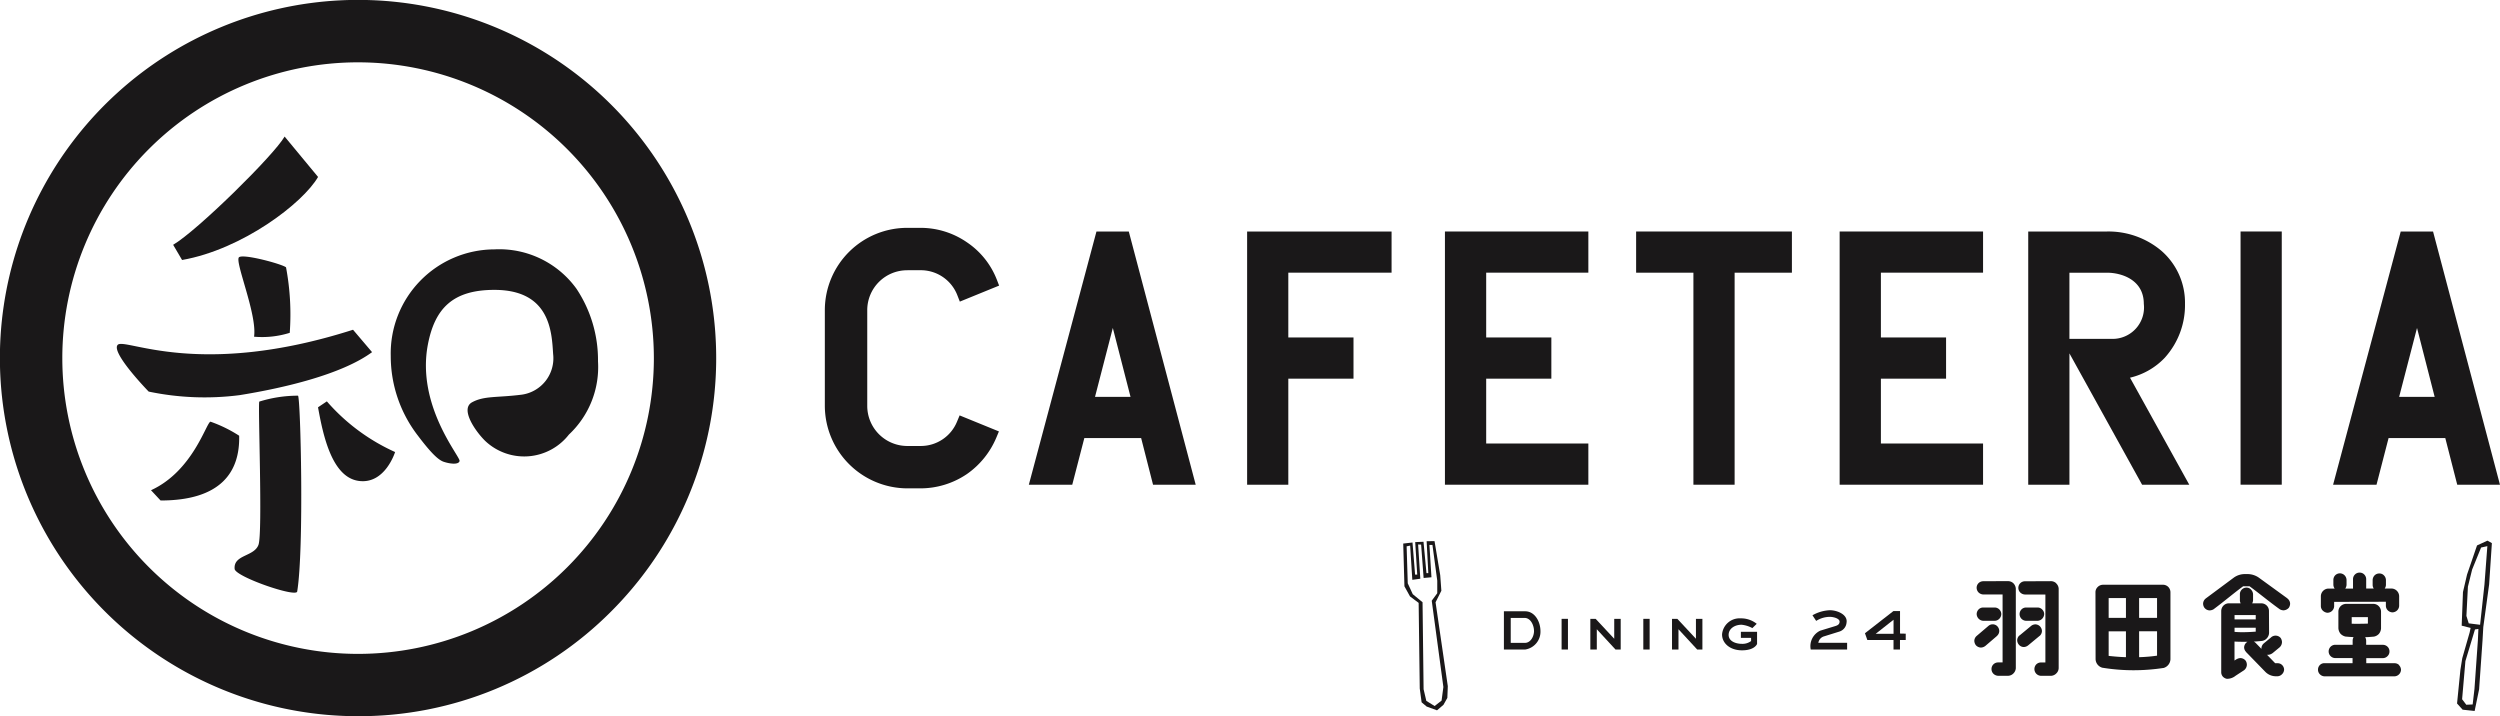
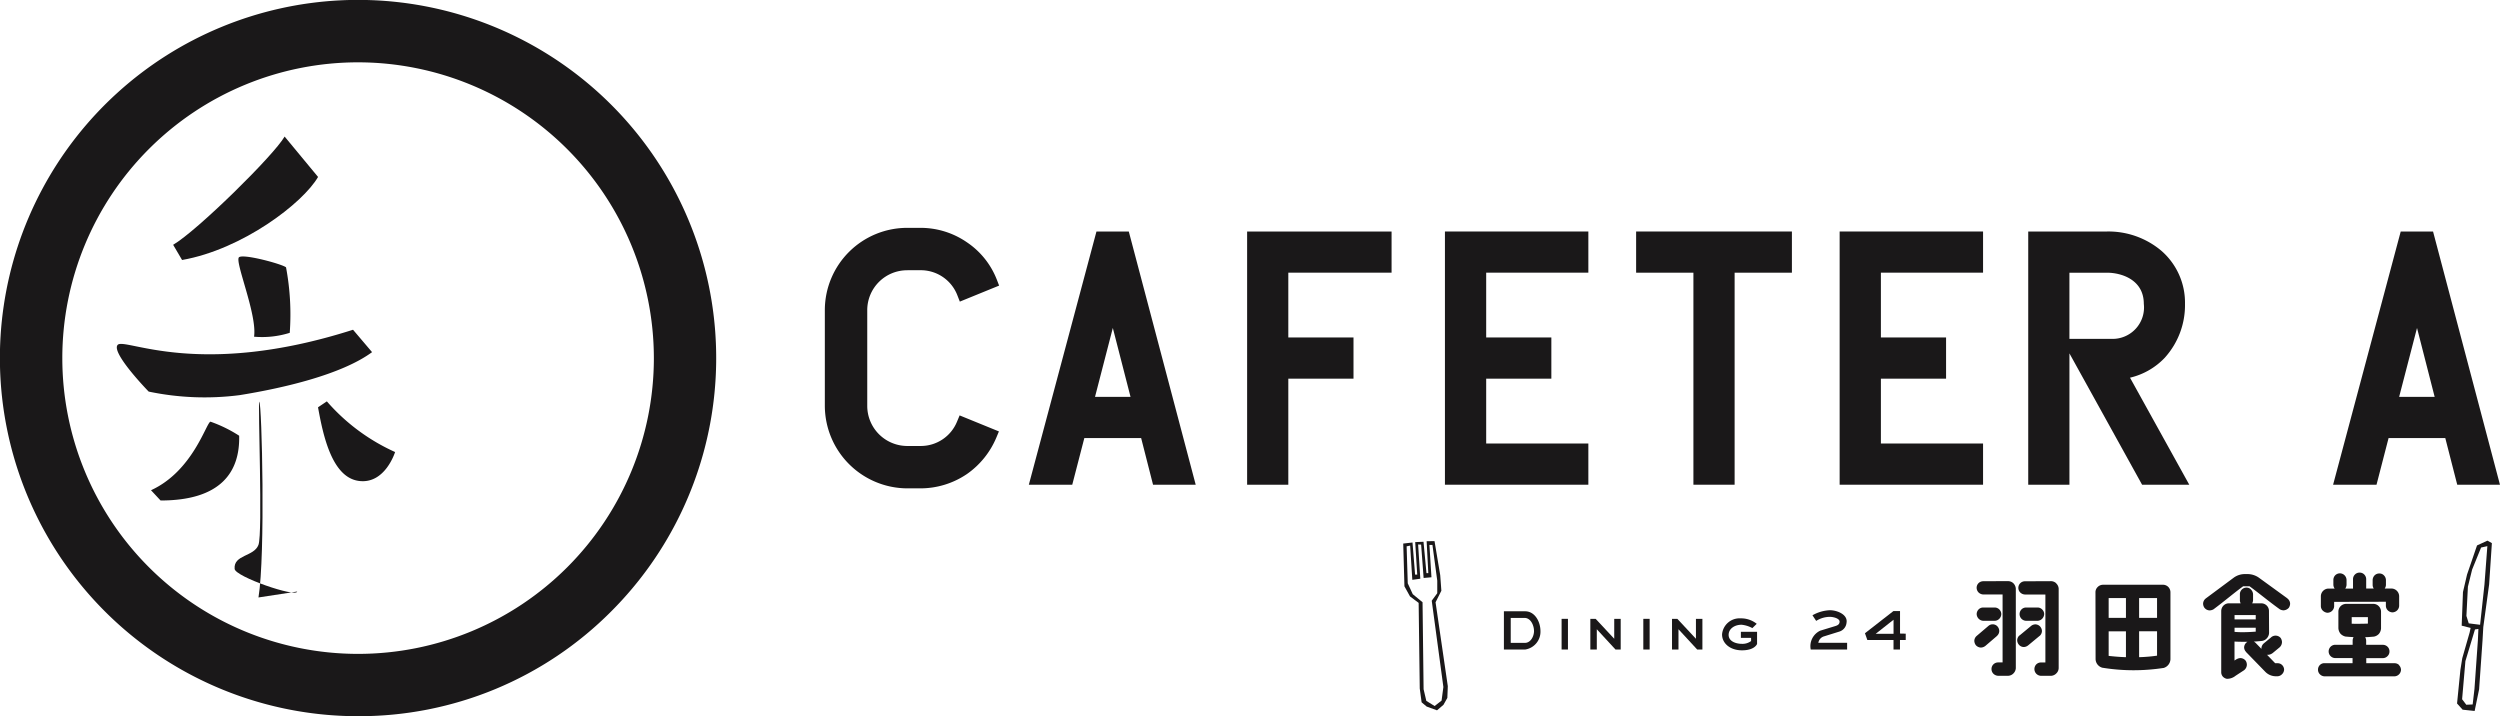
<svg xmlns="http://www.w3.org/2000/svg" id="グループ_2551" data-name="グループ 2551" width="193.315" height="55.381" viewBox="0 0 193.315 55.381">
  <path id="パス_2966" data-name="パス 2966" d="M662.511,600.712a27.694,27.694,0,1,1,19.584-8.114,27.5,27.5,0,0,1-19.584,8.114m0-50.561a22.871,22.871,0,1,0,22.873,22.869A22.894,22.894,0,0,0,662.511,550.151Z" transform="translate(-634.823 -545.331)" fill="#1a1819" />
  <path id="パス_2967" data-name="パス 2967" d="M638.5,557.229l-.691-1.176c1.862-1.09,7.786-6.916,8.62-8.37l2.585,3.123c-1.166,2.024-5.847,5.6-10.514,6.422" transform="translate(-624.42 -537.124)" fill="#1a1819" />
  <path id="パス_2968" data-name="パス 2968" d="M639.3,555.8s-2.939-3.016-2.4-3.613,6.219,2.661,18.2-1.171l1.472,1.732c-2.351,1.732-6.866,2.782-10.245,3.325a21.107,21.107,0,0,1-7.023-.274" transform="translate(-627.801 -525.518)" fill="#1a1819" />
-   <path id="パス_2969" data-name="パス 2969" d="M643.706,567.315c-.076.48-4.793-1.148-4.837-1.75-.095-1.113,1.508-.938,1.844-1.862s-.053-10.918.063-11.075a10.074,10.074,0,0,1,2.993-.458c.2.139.48,11.879-.063,15.145" transform="translate(-620.726 -521.574)" fill="#1a1819" />
+   <path id="パス_2969" data-name="パス 2969" d="M643.706,567.315c-.076.48-4.793-1.148-4.837-1.75-.095-1.113,1.508-.938,1.844-1.862s-.053-10.918.063-11.075c.2.139.48,11.879-.063,15.145" transform="translate(-620.726 -521.574)" fill="#1a1819" />
  <path id="パス_2970" data-name="パス 2970" d="M638.161,558.692l-.736-.79c3.249-1.485,4.277-5.242,4.6-5.3a10.427,10.427,0,0,1,2.217,1.086c.068,2.818-1.432,5.008-6.076,5.008" transform="translate(-625.748 -519.995)" fill="#1a1819" />
  <path id="パス_2971" data-name="パス 2971" d="M643.431,558.395c-2.046-.3-2.733-3.487-3.128-5.69l.682-.458a15.326,15.326,0,0,0,5.277,3.918s-.781,2.531-2.832,2.23" transform="translate(-615.711 -521.211)" fill="#1a1819" />
-   <path id="パス_2972" data-name="パス 2972" d="M645.675,566.061c-.386-.125-.916-.57-2.015-2.028a10.057,10.057,0,0,1-2.1-6.161,8.047,8.047,0,0,1,8.015-8.244h0a7.364,7.364,0,0,1,6.35,3.051,9.962,9.962,0,0,1,1.661,5.605,7.148,7.148,0,0,1-2.248,5.663,4.383,4.383,0,0,1-6.444.521c-.727-.691-2.01-2.486-1.046-3.016.943-.516,1.943-.345,3.859-.592a2.837,2.837,0,0,0,2.41-3.132c-.108-1.669-.2-4.968-4.542-4.968h0c-3.173,0-4.6,1.391-5.143,4.223-.906,4.748,2.531,8.683,2.45,9.011s-.844.189-1.2.067" transform="translate(-611.345 -530.345)" fill="#1a1819" />
  <path id="パス_2973" data-name="パス 2973" d="M642.9,555.652a7.136,7.136,0,0,1-2.76.3c.256-1.719-1.535-5.874-1.158-6.148s3.357.543,3.631.785a19.7,19.7,0,0,1,.287,5.062" transform="translate(-620.495 -529.916)" fill="#1a1819" />
  <path id="パス_2974" data-name="パス 2974" d="M655.426,552.533h1.01a3.028,3.028,0,0,1,2.845,1.934l.193.494,3.038-1.239-.184-.476a6.172,6.172,0,0,0-2.293-2.863,6.3,6.3,0,0,0-3.6-1.126h-1.01a6.369,6.369,0,0,0-6.39,6.332v7.453a6.4,6.4,0,0,0,6.39,6.359h1.01a6.409,6.409,0,0,0,3.577-1.1,6.5,6.5,0,0,0,2.284-2.823l.2-.48-3.038-1.239-.2.48a3.026,3.026,0,0,1-2.823,1.885h-1.01a3.1,3.1,0,0,1-3.11-3.079v-7.453a3.085,3.085,0,0,1,3.11-3.056" transform="translate(-585.254 -531.638)" fill="#1a1819" />
  <path id="パス_2975" data-name="パス 2975" d="M656.312,568.9H659.5v-8.2h5.041v-3.186H659.5v-5.011h7.985V549.32h-11.17V568.9" transform="translate(-559.88 -531.419)" fill="#1a1819" />
  <path id="パス_2976" data-name="パス 2976" d="M659.721,568.9h11.09v-3.186h-7.9V560.7h5.039v-3.186h-5.039v-5.011h7.9V549.32h-11.09V568.9" transform="translate(-547.99 -531.419)" fill="#1a1819" />
  <path id="パス_2977" data-name="パス 2977" d="M663.015,552.505h4.43V568.9h3.186V552.505h4.43V549.32H663.015v3.186" transform="translate(-536.5 -531.419)" fill="#1a1819" />
  <path id="パス_2978" data-name="パス 2978" d="M666.522,568.9h11.09v-3.186h-7.9V560.7h5.04v-3.186h-5.04v-5.011h7.9V549.32h-11.09V568.9" transform="translate(-524.27 -531.419)" fill="#1a1819" />
  <path id="パス_2979" data-name="パス 2979" d="M680.358,559.054a6.058,6.058,0,0,0,1.539-4.138,5.31,5.31,0,0,0-1.844-4.12,6.346,6.346,0,0,0-4.178-1.476h-6.1V568.9h3.186V558.744l5.618,10.155h3.648l-4.582-8.275a5.4,5.4,0,0,0,2.715-1.57m-7.4-6.547h2.917c1.054,0,2.836.507,2.836,2.41a2.429,2.429,0,0,1-2.464,2.706h-3.289Z" transform="translate(-512.94 -531.419)" fill="#1a1819" />
-   <rect id="長方形_784" data-name="長方形 784" width="3.186" height="19.579" transform="translate(173.253 17.9)" fill="#1a1819" />
  <path id="パス_2980" data-name="パス 2980" d="M662.154,568.9h3.3l-5.174-19.579h-2.5L652.551,568.9h3.357l.934-3.608h4.393l.92,3.608m-3.11-12.121,1.369,5.327h-2.746Z" transform="translate(-572.995 -531.419)" fill="#1a1819" />
  <path id="パス_2981" data-name="パス 2981" d="M684.628,568.9h3.3l-5.174-19.579h-2.5L675.025,568.9h3.357l.933-3.608H683.7l.924,3.608m-3.11-12.121,1.364,5.327h-2.746Z" transform="translate(-494.616 -531.419)" fill="#1a1819" />
  <path id="パス_2982" data-name="パス 2982" d="M679.853,554.839l-.211,3.186-.453,3.312-.058,1.018-.265,3.788-.346,1.678-.929-.1-.431-.48.26-2.607.143-.893.57-1.988.076-.354-.691-.175.1-2.6.314-1.35.772-2.253.808-.372.341.193m-.911,6.314.337-3.11.224-2.971-.485.108-.691,1.7L678,558.209l-.116,2.262.179.574Zm-1.136,2.809-.255,2.948.323.426.493-.022.14-1.2.264-3.756.04-.884-.265.04Z" transform="translate(-487.166 -512.844)" fill="#1a1819" />
  <path id="パス_2983" data-name="パス 2983" d="M659.717,554.759l.2,2.482h.166l-.157-2.513.642-.027.229,2.427.143,0-.13-2.468.61-.009.44,2.63.089,1.207-.449.893.947,6.489-.036.906-.3.534-.5.426-.8-.292-.39-.328-.144-1.073-.085-6.615-.668-.5-.431-.781L659,554.84l.714-.081m-.364,3.155.386.839.758.624.081,6.727.211.9.642.4.538-.422.139-1.05-.9-6.673.427-.579v-.969l-.373-2.764-.233,0,.157,2.5-.606.054-.193-2.581-.233-.009.17,2.648-.619.085-.166-2.647-.273.058Z" transform="translate(-550.494 -512.809)" fill="#1a1819" />
  <path id="パス_2984" data-name="パス 2984" d="M673.911,560.082a.517.517,0,0,0,.171-.372.541.541,0,0,0-.121-.323l-.014-.018a.523.523,0,0,0-.372-.175.555.555,0,0,0-.337.126l-.884.731-.009,0a.51.51,0,0,0-.179.372.55.55,0,0,0,.126.337l.014.017a.507.507,0,0,0,.368.171h0a.549.549,0,0,0,.323-.116l.014-.009.889-.736.013-.009m22.245-1.781h.018a.523.523,0,0,0,.5-.5v-.341l4-.009v.305a.509.509,0,0,0,.148.359.545.545,0,0,0,.346.157h.022a.549.549,0,0,0,.35-.148.52.52,0,0,0,.161-.355v-.749a.605.605,0,0,0-.6-.592h-.516a.517.517,0,0,0,.094-.278v-.381a.531.531,0,0,0-.153-.355.468.468,0,0,0-.359-.148.5.5,0,0,0-.373.153.544.544,0,0,0-.143.359v.363a.51.51,0,0,0,.085.287h-.584v-.736a.526.526,0,0,0-.148-.346.483.483,0,0,0-.355-.148.489.489,0,0,0-.368.148.5.5,0,0,0-.148.355v.732h-.6a.572.572,0,0,0,.1-.292v-.382a.54.54,0,0,0-.149-.35.509.509,0,0,0-.731,0,.521.521,0,0,0-.139.359v.359a.535.535,0,0,0,.1.305h-.467a.6.6,0,0,0-.6.6v.754a.492.492,0,0,0,.157.359A.6.6,0,0,0,696.156,558.3Zm-24.7-2.446-1.911.009a.524.524,0,0,0-.364.144.507.507,0,0,0-.152.364.527.527,0,0,0,.148.359.559.559,0,0,0,.359.157h1.5v5.255h-.341a.517.517,0,0,0-.364.144.5.5,0,0,0-.152.373.517.517,0,0,0,.148.359.561.561,0,0,0,.355.157h.785a.6.6,0,0,0,.413-.188.624.624,0,0,0,.179-.4v-6.139a.658.658,0,0,0-.179-.418A.594.594,0,0,0,671.451,555.854Zm1.4,3.069h.893a.529.529,0,0,0,.35-.162.551.551,0,0,0,.153-.35v-.022a.5.5,0,0,0-.157-.345.492.492,0,0,0-.359-.148h-.871a.494.494,0,0,0-.368.148.518.518,0,0,0,.359.879Zm-2.239,1.153a.508.508,0,0,0,.162-.368.549.549,0,0,0-.112-.318l-.018-.022a.5.5,0,0,0-.709-.049l-.911.776-.009.009a.517.517,0,0,0-.17.368.588.588,0,0,0,.112.328l.027.031a.553.553,0,0,0,.368.162h0a.581.581,0,0,0,.337-.121l.013-.009.9-.772Zm-1.077-1.153h.893a.5.5,0,0,0,.354-.162.527.527,0,0,0,.148-.35v-.022a.521.521,0,0,0-.153-.345.5.5,0,0,0-.359-.148h-.884a.492.492,0,0,0-.359.148.528.528,0,0,0-.148.359.539.539,0,0,0,.5.52Zm32.158,3.424a.479.479,0,0,0-.359-.143h-2.181v-.395h1.3a.507.507,0,0,0,.346-.157.484.484,0,0,0,.148-.355.491.491,0,0,0-.148-.368.509.509,0,0,0-.354-.148h-1.3l0-.323,0-.013a.563.563,0,0,0-.076-.256c.211,0,.427-.023.642-.04h.018a.7.7,0,0,0,.4-.215.723.723,0,0,0,.166-.417v-1.31a.609.609,0,0,0-.175-.413.578.578,0,0,0-.426-.18h-2.087a.613.613,0,0,0-.435.175.6.6,0,0,0-.175.426v1.27a.741.741,0,0,0,.162.435.75.75,0,0,0,.408.225l.022,0c.193.018.391.031.583.04a.562.562,0,0,0-.072.269v.323h-1.337a.514.514,0,0,0-.009,1.028H698.1v.395H695.94a.489.489,0,0,0-.368.143.5.5,0,0,0-.144.364.489.489,0,0,0,.148.354.527.527,0,0,0,.355.157h5.407a.523.523,0,0,0,.507-.5V562.7A.519.519,0,0,0,701.689,562.348Zm-3.666-3.2v-.507h1.252v.5q-.357.013-.714.014C698.381,559.153,698.2,559.153,698.023,559.144Zm-4.968-1.952-.009-.009-2.195-1.593a1.525,1.525,0,0,0-.888-.283h-.188a1.458,1.458,0,0,0-.88.283l-2.154,1.6-.009.009a.519.519,0,0,0-.2.395.574.574,0,0,0,.09.3l.018.022a.514.514,0,0,0,.391.2h0a.638.638,0,0,0,.3-.081l.018-.013c.763-.566,1.521-1.212,2.28-1.773h.494c.763.561,1.539,1.207,2.329,1.773l.018.013a.633.633,0,0,0,.283.076.574.574,0,0,0,.408-.2l.023-.036a.58.58,0,0,0,.076-.283A.508.508,0,0,0,693.055,557.192Zm-17.874-1.167a.592.592,0,0,0-.413-.17l-2.006.009a.515.515,0,0,0-.364.144.509.509,0,0,0-.009.718.545.545,0,0,0,.364.161h1.584v5.255h-.332a.515.515,0,0,0-.373.148.525.525,0,0,0,0,.722.537.537,0,0,0,.364.162h.776a.606.606,0,0,0,.408-.184.593.593,0,0,0,.184-.409v-6.144A.6.6,0,0,0,675.181,556.025Zm8.23.108-4.6,0a.579.579,0,0,0-.431.175.555.555,0,0,0-.171.426l.009,5.138v.014a.708.708,0,0,0,.552.669l.018,0a15.073,15.073,0,0,0,2.374.188,15.358,15.358,0,0,0,2.271-.171l.027,0a.737.737,0,0,0,.547-.677v-5.161a.6.6,0,0,0-.17-.435A.588.588,0,0,0,683.411,556.132Zm-2.845,5.6c-.449-.014-.893-.049-1.337-.1v-1.9h1.337Zm0-4.569v1.53h-1.337v-1.53Zm2.405,4.452a12.021,12.021,0,0,1-1.387.117v-2.006h1.387Zm0-4.452v1.53h-1.387v-1.53ZM692.3,562.2h-.184l-.628-.651.063,0a.623.623,0,0,0,.359-.126l.014-.009.538-.445.018-.018a.554.554,0,0,0,.162-.382.594.594,0,0,0-.1-.318l-.031-.036a.52.52,0,0,0-.727,0l-.538.444-.009.009a.512.512,0,0,0-.184.386v.036l-.449-.462-.014-.014a.631.631,0,0,0-.125-.085c.2-.014.39-.027.592-.049a.608.608,0,0,0,.417-.211.645.645,0,0,0,.171-.422v-.009l-.009-1.66a.591.591,0,0,0-.171-.435.608.608,0,0,0-.426-.175h-.7a.557.557,0,0,0,.067-.238v-.458a.549.549,0,0,0-.148-.355.463.463,0,0,0-.354-.162.506.506,0,0,0-.516.525v.436a.529.529,0,0,0,.058.251h-.9a.6.6,0,0,0-.426.175.609.609,0,0,0-.175.427v4.73a.51.51,0,0,0,.121.332.568.568,0,0,0,.314.175l.04,0a1.044,1.044,0,0,0,.637-.238l.646-.422.018-.013a.557.557,0,0,0,.206-.418.6.6,0,0,0-.063-.26l-.018-.032a.531.531,0,0,0-.413-.22.616.616,0,0,0-.287.081l-.009,0-.166.108v-1.467c.229.013.453.018.682.018.1,0,.211,0,.318,0l-.081.058-.013.014a.531.531,0,0,0-.162.359.525.525,0,0,0,.148.35l0,.009,1.467,1.508a1.147,1.147,0,0,0,.839.368h.135a.511.511,0,0,0,.336-.153.525.525,0,0,0,.166-.35v-.023a.51.51,0,0,0-.161-.35A.486.486,0,0,0,692.3,562.2Zm-3.325-3.388v-.336h1.638v.336Zm.7.992q-.35,0-.7-.027v-.319h1.638v.3C690.3,559.781,689.985,559.8,689.676,559.8Z" transform="translate(-516.186 -510.916)" fill="#1a1819" />
  <path id="パス_2985" data-name="パス 2985" d="M663.564,557.39a1.394,1.394,0,0,1-1.184,1.432h-1.643v-2.957h1.643c.749,0,1.18.8,1.184,1.526m-.5-.009c0-.417-.247-1.005-.731-1.005h-1.068v1.93h1.1C662.819,558.305,663.07,557.776,663.066,557.381Z" transform="translate(-544.446 -508.596)" fill="#1a1819" />
  <rect id="長方形_785" data-name="長方形 785" width="0.491" height="2.373" transform="translate(120.752 47.852)" fill="#1a1819" />
  <path id="パス_2986" data-name="パス 2986" d="M664.574,558.367h-.4l-1.446-1.568v1.568h-.5v-2.373h.411l1.437,1.541v-1.541h.5v2.373" transform="translate(-539.254 -508.142)" fill="#1a1819" />
  <rect id="長方形_786" data-name="長方形 786" width="0.489" height="2.373" transform="translate(127.071 47.852)" fill="#1a1819" />
  <path id="パス_2987" data-name="パス 2987" d="M665.982,558.367h-.4l-1.447-1.568v1.568h-.5v-2.373h.412l1.438,1.541v-1.541h.5v2.373" transform="translate(-534.345 -508.142)" fill="#1a1819" />
  <path id="パス_2988" data-name="パス 2988" d="M667.2,557.965s-.175.493-1.162.493c-.965,0-1.557-.579-1.544-1.243a1.356,1.356,0,0,1,1.431-1.229,1.93,1.93,0,0,1,1.248.422l-.337.332a2.209,2.209,0,0,0-.835-.26c-.547,0-1,.314-1,.785,0,.5.566.691,1.028.691a1.1,1.1,0,0,0,.709-.216v-.247h-.79v-.467H667.2v.938" transform="translate(-531.333 -508.171)" fill="#1a1819" />
  <path id="パス_2989" data-name="パス 2989" d="M668.842,558.881h-2.814a1.325,1.325,0,0,1,.736-1.458l1.175-.359c.184-.054.31-.144.319-.31.041-.265-.462-.4-.758-.4a1.989,1.989,0,0,0-1.05.314l-.287-.435a2.964,2.964,0,0,1,1.346-.391c.579,0,1.4.346,1.288.965a.79.79,0,0,1-.525.677l-1.207.377a.621.621,0,0,0-.449.5h2.226v.511" transform="translate(-526.012 -508.656)" fill="#1a1819" />
  <path id="パス_2990" data-name="パス 2990" d="M670.108,558.1h-.44v.736h-.5V558.1h-2.024l-.184-.525,2.2-1.714h.512V557.6l.44.009v.494m-.942-.485v-1.086l-1.378,1.086Z" transform="translate(-522.75 -508.61)" fill="#1a1819" />
</svg>